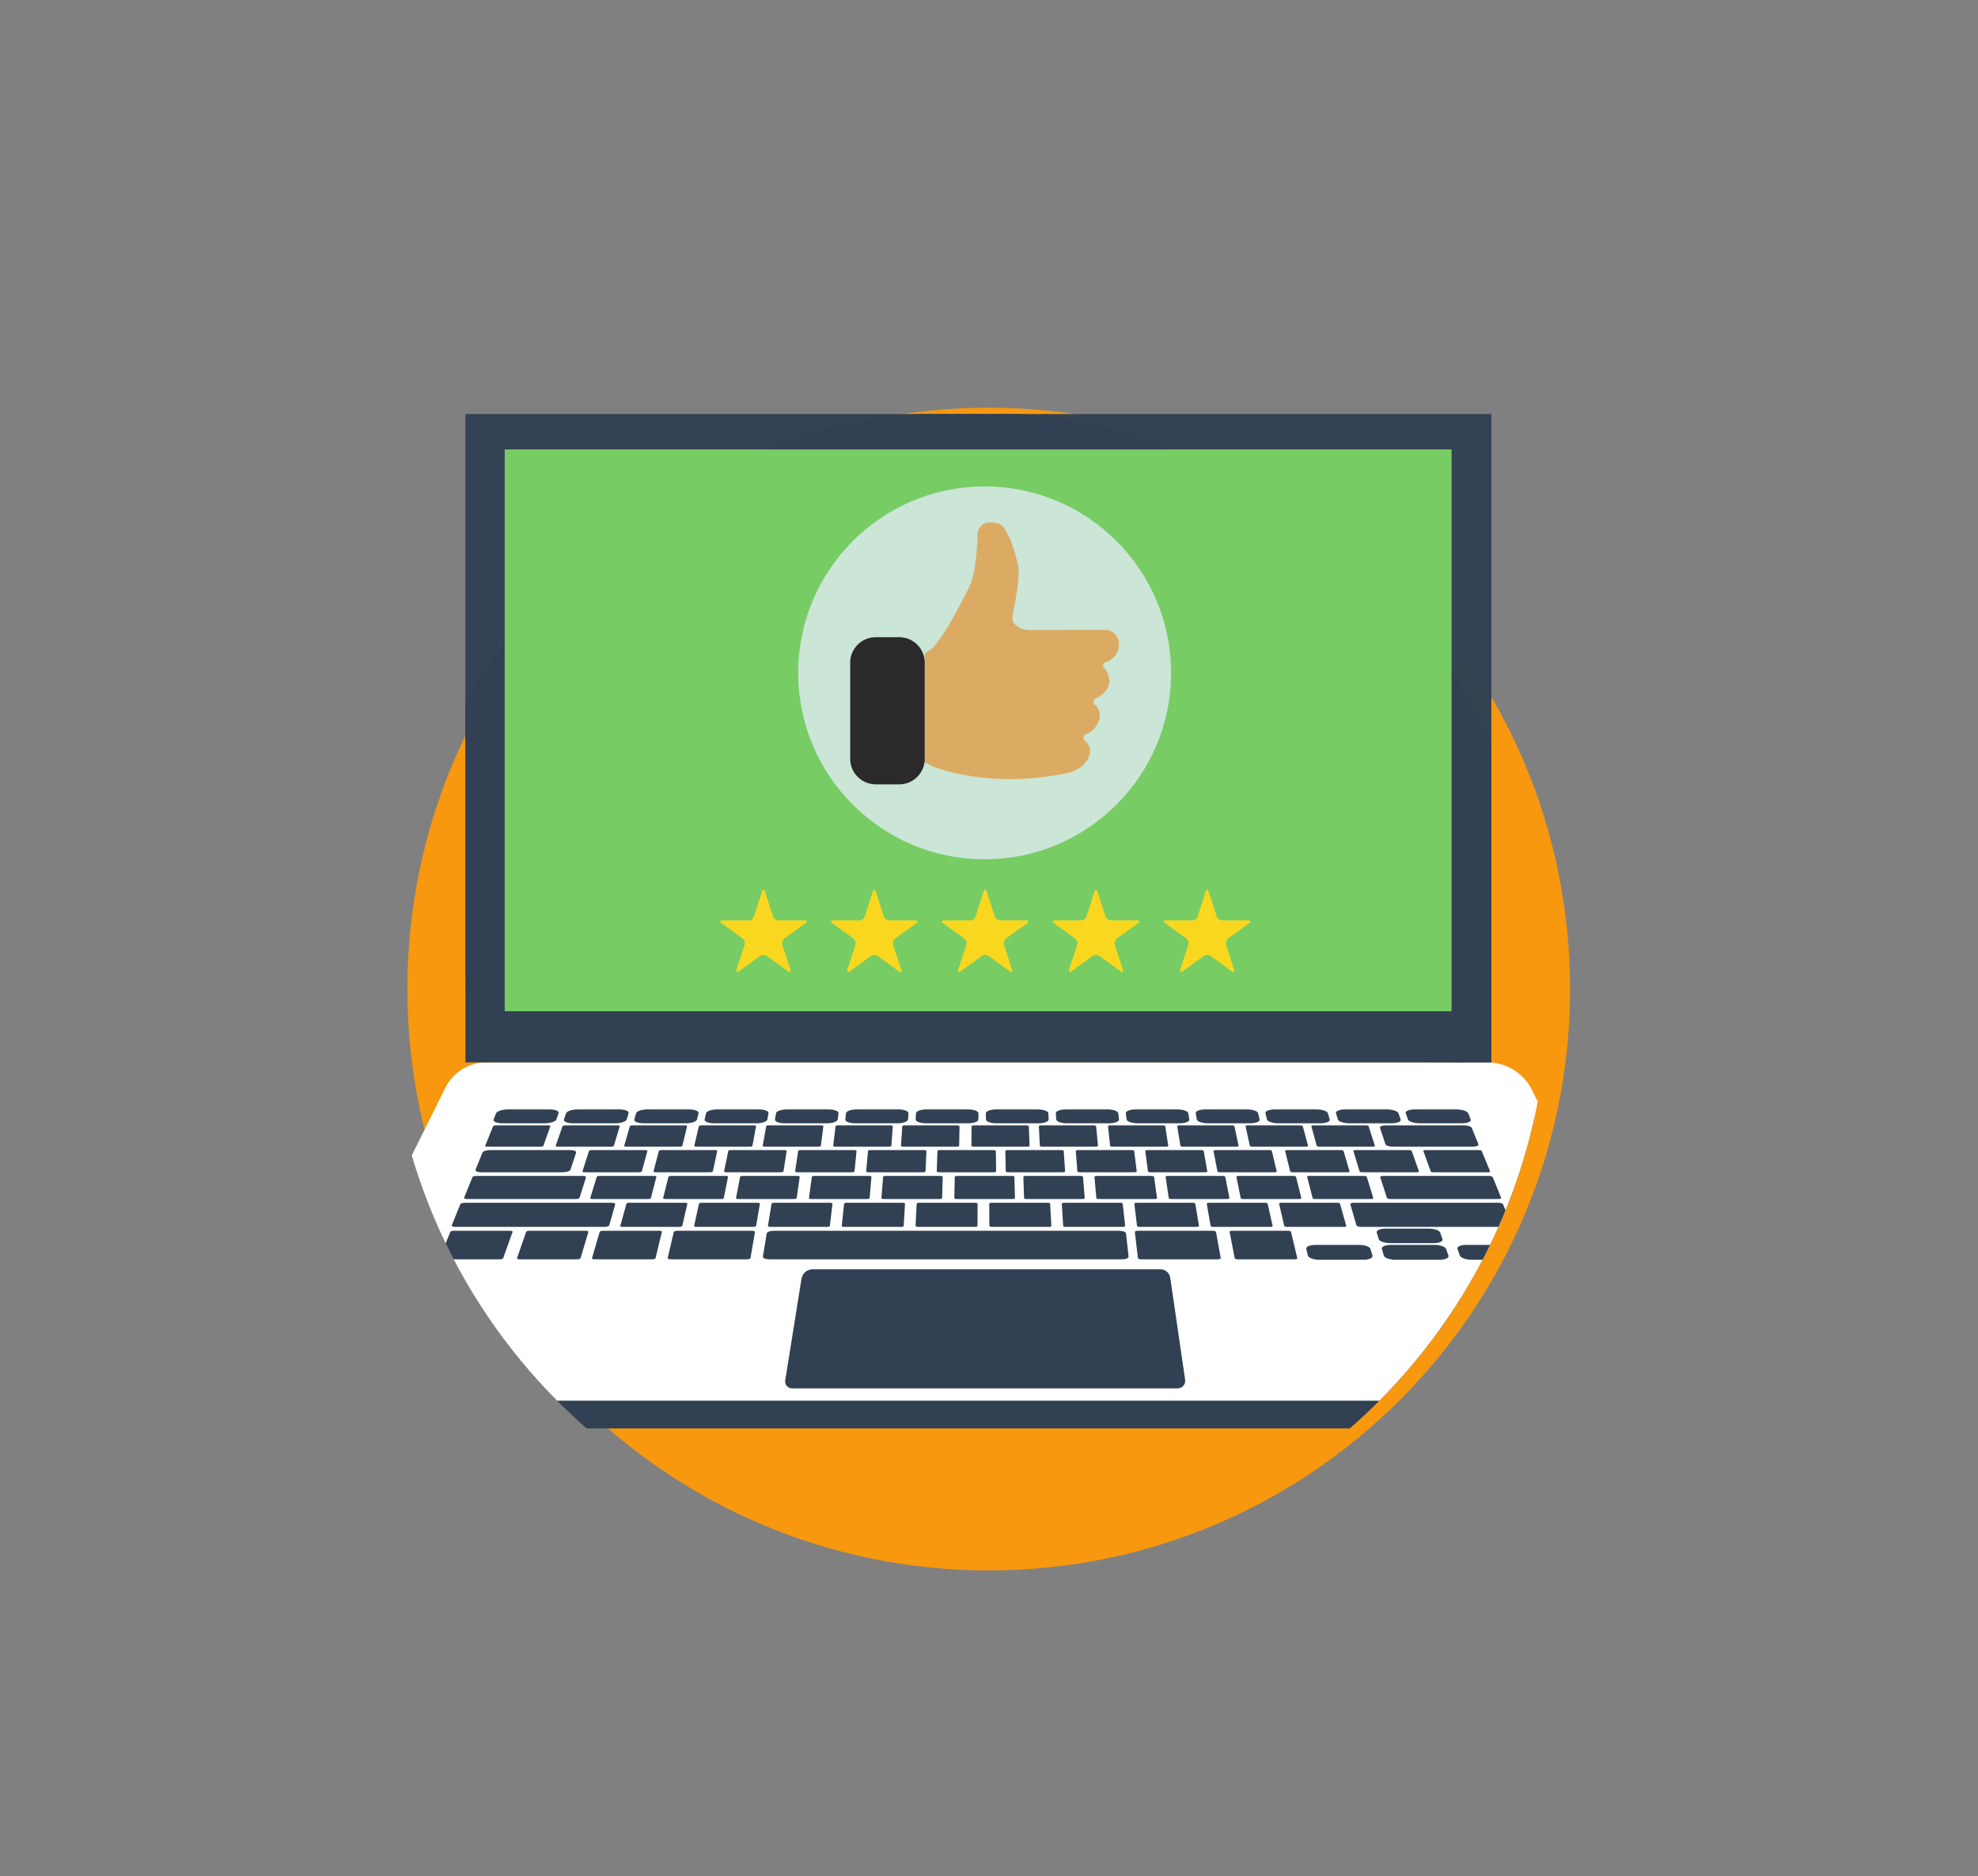
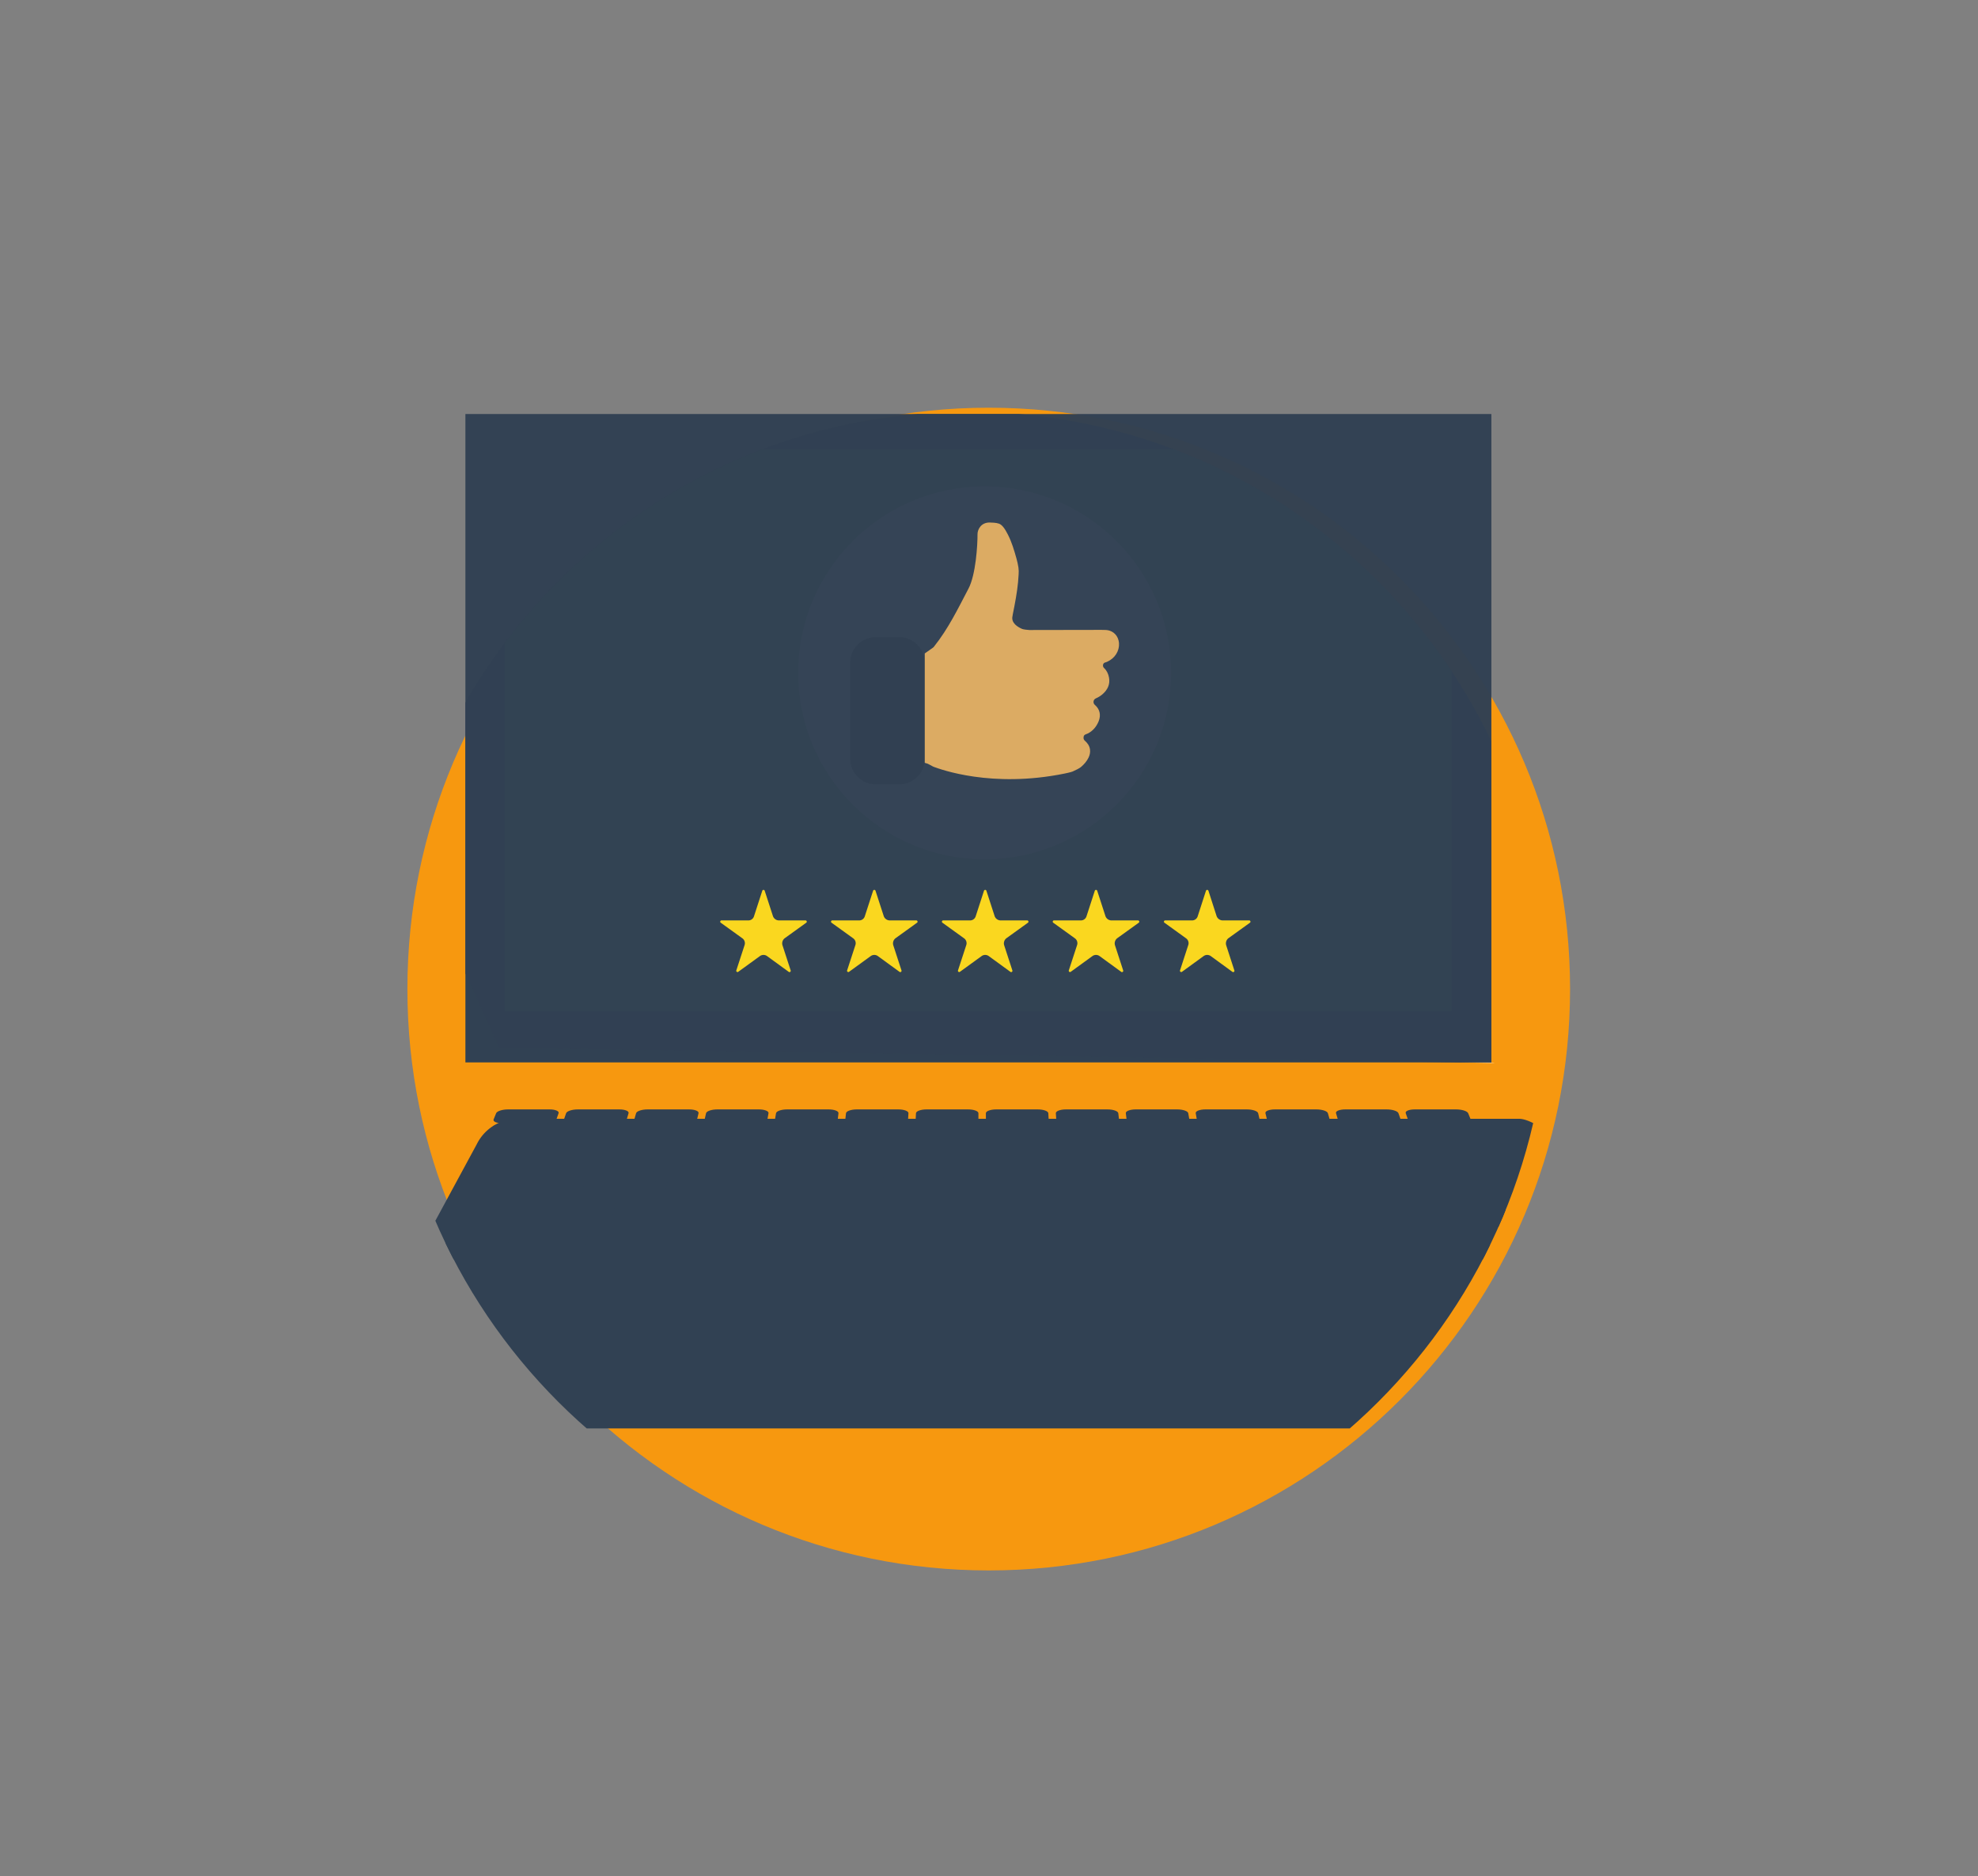
<svg xmlns="http://www.w3.org/2000/svg" width="310.54" height="294.54" viewBox="0 0 310.543 294.541">
  <rect x="0" y="0" width="310.543" height="294.541" fill="#808080" stroke="none" />
  <defs>
    <clipPath id="a">
      <path d="M10435 1263.8c0-378.06-306.5-684.53-684.54-684.53-378.06 0-684.53 306.47-684.53 684.53s306.47 684.53 684.53 684.53c378.04 0 684.54-306.47 684.54-684.53" />
    </clipPath>
    <clipPath id="b">
      <path d="M8869.2 1920.1l327.5-722.5 1317.5-20 270 1212.5-1745 72.5-170-542.5" />
    </clipPath>
  </defs>
  <path d="M246.499 155.278c0 50.406-40.866 91.268-91.27 91.268-50.407 0-91.269-40.862-91.269-91.268s40.862-91.269 91.269-91.269c50.404 0 91.27 40.862 91.27 91.269" fill="#f7980f" />
  <g clip-path="url(#a)" transform="matrix(.133 0 0 -.133 -1144.8 323.78)">
-     <path d="M10546 748.34H9001.3c-17.15 0-35.26 8.66-37.1 33.851v23.149l169.08 312.43a53.823 53.823 0 0 0 48.2 29.89h1182.1c22 0 70.7-43.45 80.5-63.18l139.5-284.37v-10.211c.3-29.609-18.8-41.558-37.6-41.558" fill="#314153" />
-     <path d="M10546 781.05H9001.3c-17.15 0-45.39 15.039-34.78 33.539l166.76 335.89a53.82 53.82 0 0 0 48.2 29.88h1182.1c22 0 42.2-12.46 52.1-32.2l165-330.32c11.6-21.059-15.9-36.789-34.7-36.789" fill="#fff" />
+     <path d="M10546 748.34H9001.3v23.149l169.08 312.43a53.823 53.823 0 0 0 48.2 29.89h1182.1c22 0 70.7-43.45 80.5-63.18l139.5-284.37v-10.211c.3-29.609-18.8-41.558-37.6-41.558" fill="#314153" />
    <path d="M10368 1180.4H9156.9v765.34H10368V1180.4" fill="#314153" />
    <path d="M10321 1240.8H9203.3v663.17H10321V1240.8" fill="#77cc64" />
    <g fill="#314153">
      <path d="M9997.7 795.59h-455.15c-5.05 0-8.9 4.508-8.11 9.5l19.2 119.89c1.03 6.469 6.61 11.219 13.16 11.219h410.53c5.82 0 10.76-4.258 11.6-10.019l17.6-120.57c.7-5.308-3.5-10.019-8.83-10.019M9250.2 1108.5h-49.39c-6.88 0-11.64 2.04-10.62 4.54l3.01 7.39c1.01 2.47 7.34 4.47 14.14 4.47h48.82c6.81 0 11.62-2 10.74-4.47l-2.62-7.39c-.89-2.5-7.19-4.54-14.08-4.54M9333.5 1108.5h-49.39c-6.89 0-11.76 2.04-10.89 4.54l2.58 7.39c.86 2.47 7.07 4.47 13.88 4.47h48.81c6.81 0 11.74-2 11.01-4.47l-2.19-7.39c-.74-2.5-6.92-4.54-13.81-4.54M9416.8 1108.5h-49.38c-6.89 0-11.88 2.04-11.16 4.54l2.14 7.39c.72 2.47 6.81 4.47 13.62 4.47h48.82c6.8 0 11.85-2 11.26-4.47l-1.75-7.39c-.59-2.5-6.66-4.54-13.55-4.54M9500.1 1108.5h-49.38c-6.89 0-12 2.04-11.43 4.54l1.71 7.39c.57 2.47 6.55 4.47 13.35 4.47h48.82c6.81 0 11.97-2 11.53-4.47l-1.32-7.39c-.44-2.5-6.39-4.54-13.28-4.54M9583.4 1108.5h-49.39c-6.88 0-12.12 2.04-11.69 4.54l1.27 7.39c.43 2.47 6.29 4.47 13.1 4.47h48.81c6.81 0 12.09-2 11.79-4.47l-.88-7.39c-.3-2.5-6.12-4.54-13.01-4.54M9666.7 1108.5h-49.39c-6.89 0-12.24 2.04-11.96 4.54l.84 7.39c.28 2.47 6.02 4.47 12.83 4.47h48.81c6.81 0 12.21-2 12.06-4.47l-.45-7.39c-.15-2.5-5.86-4.54-12.74-4.54M9750 1108.5h-49.39c-6.89 0-12.36 2.04-12.23 4.54l.41 7.39c.13 2.47 5.76 4.47 12.56 4.47h48.82c6.81 0 12.32-2 12.32-4.47l-.02-7.39c0-2.5-5.59-4.54-12.47-4.54M9833.2 1108.5h-49.38c-6.89 0-12.48 2.04-12.49 4.54l-.04 7.39c-.01 2.47 5.5 4.47 12.31 4.47h48.81c6.81 0 12.44-2 12.58-4.47l.42-7.39c.15-2.5-5.32-4.54-12.21-4.54M9916.5 1108.5h-49.38c-6.89 0-12.61 2.04-12.76 4.54l-.47 7.39c-.16 2.47 5.23 4.47 12.04 4.47h48.81c6.81 0 12.56-2 12.85-4.47l.86-7.39c.29-2.5-5.06-4.54-11.95-4.54M9999.8 1108.5h-49.39c-6.88 0-12.72 2.04-13.02 4.54l-.91 7.39c-.3 2.47 4.98 4.47 11.78 4.47h48.82c6.79 0 12.69-2 13.09-4.47l1.3-7.39c.4-2.5-4.8-4.54-11.67-4.54M10083 1108.5h-49.4c-6.9 0-12.8 2.04-13.3 4.54l-1.3 7.39c-.4 2.47 4.7 4.47 11.5 4.47h48.8c6.8 0 12.8-2 13.4-4.47l1.7-7.39c.6-2.5-4.5-4.54-11.4-4.54M10166 1108.5h-49.4c-6.9 0-12.9 2.04-13.5 4.54l-1.8 7.39c-.6 2.47 4.4 4.47 11.2 4.47h48.9c6.8 0 12.9-2 13.6-4.47l2.1-7.39c.8-2.5-4.2-4.54-11.1-4.54M10250 1108.5h-49.4c-6.9 0-13.1 2.04-13.8 4.54l-2.2 7.39c-.8 2.47 4.2 4.47 11 4.47h48.8c6.8 0 13-2 13.9-4.47l2.6-7.39c.8-2.5-4-4.54-10.9-4.54M10333 1108.5h-49.4c-6.9 0-13.2 2.04-14.1 4.54l-2.6 7.39c-.9 2.47 3.9 4.47 10.7 4.47h48.8c6.8 0 13.1-2 14.2-4.47l3-7.39c1-2.5-3.7-4.54-10.6-4.54M9245.7 1080.9h-63.02c-1.57 0-2.65.48-2.41 1.06l9.34 23.06c.23.56 1.66 1.02 3.21 1.02h61.92c1.54 0 2.63-.46 2.43-1.02l-8.25-23.06c-.21-.58-1.65-1.06-3.22-1.06M9362 1050.7h-64.35c-1.6 0-2.74.49-2.55 1.1l7.67 24.02c.18.59 1.61 1.07 3.19 1.07h63.19c1.58 0 2.72-.48 2.57-1.07l-6.52-24.02c-.17-.61-1.6-1.1-3.2-1.1M9372.6 1019.1h-65.72c-1.63 0-2.8.52-2.61 1.15l7.68 25.05c.18.62 1.64 1.11 3.25 1.11h64.52c1.61 0 2.78-.49 2.63-1.11l-6.48-25.05c-.17-.63-1.63-1.15-3.27-1.15M9409.6 986.21h-67.15c-1.68 0-2.88.539-2.7 1.199l7.24 26.16c.17.63 1.65 1.15 3.29 1.15h65.91c1.64 0 2.85-.52 2.71-1.15l-5.99-26.16c-.15-.66-1.63-1.199-3.31-1.199M9197.7 947.96h-68.44c-1.82 0-3.05.598-2.75 1.34l12.58 31.039c.29.711 1.96 1.281 3.74 1.281h66.99c1.78 0 3.02-.57 2.76-1.281l-11.1-31.039c-.27-.742-1.96-1.34-3.78-1.34M9289.1 947.96h-68.45c-1.82 0-3.08.598-2.83 1.34l10.78 31.039c.25.711 1.89 1.281 3.67 1.281h66.99c1.78 0 3.05-.57 2.84-1.281l-9.31-31.039c-.22-.742-1.87-1.34-3.69-1.34M9377.7 947.96h-68.44c-1.82 0-3.13.598-2.91 1.34l9.04 31.039c.2.711 1.81 1.281 3.6 1.281h66.98c1.78 0 3.08-.57 2.91-1.281l-7.56-31.039c-.18-.742-1.8-1.34-3.62-1.34M9489.4 947.96h-90.32c-2.08 0-3.6.68-3.4 1.527l7.19 30.66c.19.813 1.99 1.473 4.02 1.473h88.39c2.03 0 3.57-.66 3.43-1.473l-5.29-30.66c-.14-.847-1.95-1.527-4.02-1.527M10045 947.96h-90.29c-2.08 0-3.84.68-3.94 1.527l-3.63 30.66c-.09.813 1.48 1.473 3.51 1.473h88.35c2.1 0 3.8-.66 4-1.473l5.5-30.66c.2-.847-1.4-1.527-3.5-1.527M10136 947.96h-67.5c-1.8 0-3.4.59-3.5 1.328l-6 31.059c-.1.703 1.2 1.273 3 1.273h66c1.8 0 3.4-.57 3.5-1.273l7.4-31.059c.2-.738-1.1-1.328-2.9-1.328M9932.2 947.96h-416.72c-4.37 0-7.68 1.437-7.39 3.207l4.46 27.363c.28 1.707 3.98 3.09 8.25 3.09h407.83c4.28 0 7.9-1.383 8.09-3.09l3.04-27.363c.2-1.77-3.19-3.207-7.56-3.207M9496.8 986.21h-67.15c-1.68 0-2.91.539-2.77 1.199l5.75 26.16c.14.63 1.59 1.15 3.23 1.15h65.91c1.64 0 2.89-.52 2.78-1.15l-4.51-26.16c-.12-.66-1.56-1.199-3.24-1.199M9584 986.21h-67.15c-1.68 0-2.94.539-2.84 1.199l4.27 26.16c.11.63 1.52 1.15 3.16 1.15h65.92c1.64 0 2.91-.52 2.83-1.15l-3.02-26.16c-.08-.66-1.49-1.199-3.17-1.199M9671.2 986.21h-67.15c-1.68 0-2.97.539-2.9 1.199l2.78 26.16c.07.63 1.46 1.15 3.1 1.15h65.91c1.64 0 2.94-.52 2.9-1.15l-1.54-26.16c-.04-.66-1.42-1.199-3.1-1.199M9758.4 986.21h-67.15c-1.68 0-3.01.539-2.97 1.199l1.3 26.16c.03.63 1.39 1.15 3.03 1.15h65.91c1.65 0 2.97-.52 2.97-1.15l-.06-26.16c0-.66-1.35-1.199-3.03-1.199M9845.6 986.21h-67.15c-1.68 0-3.03.539-3.04 1.199l-.18 26.16c0 .63 1.32 1.15 2.96 1.15h65.92c1.64 0 3-.52 3.03-1.15l1.43-26.16c.03-.66-1.29-1.199-2.97-1.199M9932.8 986.21h-67.15c-1.68 0-3.06.539-3.11 1.199l-1.66 26.16c-.04.63 1.26 1.15 2.9 1.15h65.91c1.64 0 3.03-.52 3.1-1.15l2.91-26.16c.07-.66-1.22-1.199-2.9-1.199M10020 986.21h-67.13c-1.68 0-3.1.539-3.18 1.199l-3.14 26.16c-.08.63 1.19 1.15 2.83 1.15h65.92c1.6 0 3.1-.52 3.2-1.15l4.3-26.16c.2-.66-1.1-1.199-2.8-1.199M10107 986.21h-67.1c-1.7 0-3.1.539-3.3 1.199l-4.6 26.16c-.1.63 1.1 1.15 2.8 1.15h65.9c1.6 0 3.1-.52 3.2-1.15l5.9-26.16c.1-.66-1.1-1.199-2.8-1.199M10217 947.43h-52.3c-6.7 0-12.6 2.191-13.3 4.89l-1.9 7.84c-.7 2.66 4.1 4.809 10.7 4.809h51.8c6.6 0 12.5-2.149 13.3-4.809l2.3-7.84c.8-2.699-3.9-4.89-10.6-4.89M10307 947.43h-52.4c-6.6 0-12.7 2.191-13.5 4.89l-2.4 7.84c-.8 2.66 3.9 4.809 10.5 4.809h51.8c6.5 0 12.6-2.149 13.6-4.809l2.7-7.84c1-2.699-3.7-4.89-10.3-4.89M10300 967.07h-51.7c-6.5 0-12.5 2.129-13.3 4.758l-2.3 7.652c-.8 2.59 3.8 4.688 10.3 4.688h51.2c6.5 0 12.5-2.098 13.4-4.688l2.7-7.652c.9-2.629-3.7-4.758-10.3-4.758M10397 947.43h-52.4c-6.6 0-12.8 2.191-13.8 4.89l-2.8 7.84c-1 2.66 3.6 4.809 10.2 4.809h51.7c6.6 0 12.8-2.149 13.9-4.809l3.2-7.84c1.1-2.699-3.4-4.89-10-4.89M9458.7 1019.1h-65.72c-1.64 0-2.84.52-2.68 1.15l6.24 25.05c.15.62 1.58 1.11 3.19 1.11h64.52c1.61 0 2.81-.49 2.69-1.11l-5.05-25.05c-.12-.63-1.56-1.15-3.19-1.15M9544.8 1019.1h-65.72c-1.63 0-2.86.52-2.74 1.15l4.8 25.05c.12.62 1.52 1.11 3.13 1.11h64.52c1.61 0 2.84-.49 2.75-1.11l-3.61-25.05c-.09-.63-1.49-1.15-3.13-1.15M9631 1019.1h-65.72c-1.64 0-2.9.52-2.81 1.15l3.37 25.05c.08.62 1.45 1.11 3.06 1.11h64.53c1.6 0 2.86-.49 2.81-1.11l-2.18-25.05c-.06-.63-1.43-1.15-3.06-1.15M9716.6 1019.1h-65.72c-1.63 0-2.92.52-2.87 1.15l1.95 25.05c.04.62 1.38 1.11 2.99 1.11h64.53c1.6 0 2.89-.49 2.87-1.11l-.75-25.05c-.02-.63-1.36-1.15-3-1.15M9802.7 1019.1h-65.72c-1.64 0-2.96.52-2.94 1.15l.51 25.05c.01.62 1.32 1.11 2.93 1.11h64.53c1.61 0 2.92-.49 2.94-1.11l.68-25.05c.01-.63-1.3-1.15-2.93-1.15M9885.1 1019.1h-65.72c-1.63 0-2.98.52-3 1.15l-.86 25.05c-.02.62 1.26 1.11 2.87 1.11h64.53c1.6 0 2.95-.49 3-1.11l2.05-25.05c.05-.63-1.23-1.15-2.87-1.15M9970.5 1019.1h-65.72c-1.64 0-3.01.52-3.07 1.15l-2.28 25.05c-.06.62 1.2 1.11 2.81 1.11h64.52c1.61 0 2.98-.49 3.07-1.11l3.47-25.05c.09-.63-1.17-1.15-2.8-1.15M10056 1019.1h-65.69c-1.64 0-3.04.52-3.13 1.15l-3.7 25.05c-.1.62 1.13 1.11 2.74 1.11h64.48c1.7 0 3.1-.49 3.2-1.11l4.9-25.05c.1-.63-1.1-1.15-2.8-1.15M10141 1019.1h-65.7c-1.6 0-3 .52-3.2 1.15l-5.1 25.05c-.1.62 1.1 1.11 2.7 1.11h64.5c1.6 0 3.1-.49 3.2-1.11l6.3-25.05c.2-.63-1-1.15-2.7-1.15M10226 1019.1h-65.8c-1.6 0-3.1.52-3.2 1.15l-6.5 25.05c-.2.62 1 1.11 2.6 1.11h64.5c1.6 0 3.1-.49 3.3-1.11l7.7-25.05c.2-.63-1-1.15-2.6-1.15M10194 986.21h-67.2c-1.6 0-3.1.539-3.3 1.199l-6.1 26.16c-.1.63 1.1 1.15 2.7 1.15h65.9c1.7 0 3.2-.52 3.3-1.15l7.4-26.16c.2-.66-1-1.199-2.7-1.199M10376 1019.1h-126.9c-2.2 0-4.3.71-4.5 1.58l-7.8 24.21c-.2.84 1.3 1.52 3.5 1.52h124.6c2.2 0 4.3-.68 4.7-1.52l9.9-24.21c.3-.87-1.2-1.58-3.5-1.58M10388 986.21h-173.9c-2.7 0-5.1.859-5.4 1.898l-7.2 24.781c-.2 1.01 1.6 1.83 4.2 1.83h170.7c2.6 0 5-.82 5.4-1.83l10.2-24.781c.4-1.039-1.4-1.898-4-1.898M9287.1 1019.1h-128.27c-2.25 0-3.8.71-3.44 1.59l9.8 24.19c.35.85 2.42 1.53 4.64 1.53h125.94c2.22 0 3.8-.68 3.53-1.53l-7.61-24.19c-.28-.88-2.33-1.59-4.59-1.59M9321.3 986.21h-176.43c-2.66 0-4.48.859-4.05 1.918l10.06 24.751c.41 1.02 2.87 1.84 5.49 1.84h173.15c2.62 0 4.51-.82 4.22-1.84l-7.06-24.751c-.31-1.059-2.71-1.918-5.38-1.918M9445.9 1050.7h-64.35c-1.6 0-2.77.49-2.61 1.1l6.29 24.02c.16.59 1.56 1.07 3.13 1.07h63.2c1.58 0 2.75-.48 2.62-1.07l-5.15-24.02c-.13-.61-1.53-1.1-3.13-1.1M9529.3 1050.7h-64.35c-1.6 0-2.8.49-2.67 1.1l4.94 24.02c.12.59 1.49 1.07 3.06 1.07h63.2c1.58 0 2.78-.48 2.68-1.07l-3.79-24.02c-.09-.61-1.47-1.1-3.07-1.1M9613.2 1050.7h-64.35c-1.6 0-2.82.49-2.73 1.1l3.56 24.02c.09.59 1.44 1.07 3.01 1.07h63.2c1.57 0 2.8-.48 2.74-1.07l-2.42-24.02c-.06-.61-1.41-1.1-3.01-1.1M9697.1 1050.7h-64.34c-1.6 0-2.85.49-2.8 1.1l2.2 24.02c.06.59 1.38 1.07 2.95 1.07h63.2c1.57 0 2.83-.48 2.8-1.07l-1.06-24.02c-.02-.61-1.34-1.1-2.95-1.1M9780.5 1050.7h-64.34c-1.61 0-2.89.49-2.87 1.1l.84 24.02c.02.59 1.32 1.07 2.89 1.07h63.2c1.57 0 2.85-.48 2.86-1.07l.31-24.02c0-.61-1.29-1.1-2.89-1.1M9862 1050.7h-64.34c-1.61 0-2.91.49-2.93 1.1l-.48 24.02c-.02.59 1.25 1.07 2.82 1.07h63.2c1.58 0 2.89-.48 2.92-1.07l1.64-24.02c.04-.61-1.23-1.1-2.83-1.1M9946.6 1050.7h-64.35c-1.6 0-2.93.49-2.98 1.1l-1.87 24.02c-.04.59 1.19 1.07 2.77 1.07h63.2c1.57 0 2.9-.48 2.98-1.07l3.01-24.02c.08-.61-1.16-1.1-2.76-1.1M10030 1050.7h-64.31c-1.6 0-2.97.49-3.05 1.1l-3.23 24.02c-.08.59 1.13 1.07 2.71 1.07h63.18c1.6 0 3-.48 3.1-1.07l4.3-24.02c.1-.61-1.1-1.1-2.7-1.1M10112 1050.7h-64.3c-1.6 0-3 .49-3.1 1.1l-4.6 24.02c-.1.59 1.1 1.07 2.6 1.07h63.2c1.6 0 3-.48 3.1-1.07l5.7-24.02c.2-.61-1-1.1-2.6-1.1M10198 1050.7h-64.3c-1.6 0-3 .49-3.2 1.1l-6 24.02c-.1.59 1.1 1.07 2.6 1.07h63.2c1.6 0 3-.48 3.2-1.07l7.1-24.02c.2-.61-1-1.1-2.6-1.1M10280 1050.7h-64.4c-1.6 0-3 .49-3.2 1.1l-7.3 24.02c-.2.59.9 1.07 2.5 1.07h63.2c1.6 0 3-.48 3.2-1.07l8.5-24.02c.2-.61-.9-1.1-2.5-1.1M10364 1050.7h-64.3c-1.6 0-3.1.49-3.3 1.1l-8.7 24.02c-.2.59.9 1.07 2.5 1.07h63.2c1.5 0 3-.48 3.2-1.07l9.9-24.02c.2-.61-.9-1.1-2.5-1.1M9329 1080.9h-63.03c-1.57 0-2.67.48-2.47 1.06l8.01 23.06c.2.56 1.61 1.02 3.15 1.02h61.93c1.54 0 2.65-.46 2.48-1.02l-6.92-23.06c-.17-.58-1.58-1.06-3.15-1.06M9409.9 1080.9h-63.03c-1.57 0-2.7.48-2.53 1.06l6.72 23.06c.17.56 1.55 1.02 3.09 1.02h61.93c1.54 0 2.68-.46 2.54-1.02l-5.62-23.06c-.15-.58-1.54-1.06-3.1-1.06M9492.7 1080.9h-63.03c-1.57 0-2.73.48-2.59 1.06l5.4 23.06c.13.56 1.49 1.02 3.03 1.02h61.92c1.55 0 2.71-.46 2.61-1.02l-4.31-23.06c-.1-.58-1.46-1.06-3.03-1.06M9573.5 1080.9h-63.02c-1.57 0-2.76.48-2.65 1.06l4.11 23.06c.1.56 1.43 1.02 2.97 1.02h61.92c1.55 0 2.74-.46 2.66-1.02l-3.01-23.06c-.07-.58-1.41-1.06-2.98-1.06M9656.8 1080.9h-63.03c-1.56 0-2.78.48-2.71 1.06l2.78 23.06c.07.56 1.37 1.02 2.91 1.02h61.93c1.54 0 2.76-.46 2.72-1.02l-1.68-23.06c-.05-.58-1.35-1.06-2.92-1.06M9736.9 1080.9h-63.02c-1.57 0-2.81.48-2.78 1.06l1.5 23.06c.04.56 1.32 1.02 2.86 1.02h61.92c1.55 0 2.79-.46 2.78-1.02l-.4-23.06c-.01-.58-1.29-1.06-2.86-1.06M9820.1 1080.9h-63.03c-1.57 0-2.83.48-2.83 1.06l.17 23.06c0 .56 1.26 1.02 2.8 1.02h61.92c1.55 0 2.81-.46 2.84-1.02l.92-23.06c.03-.58-1.22-1.06-2.79-1.06M9900.9 1080.9h-63.03c-1.57 0-2.86.48-2.89 1.06l-1.12 23.06c-.03.56 1.2 1.02 2.74 1.02h61.93c1.54 0 2.83-.46 2.89-1.02l2.21-23.06c.06-.58-1.17-1.06-2.73-1.06M9983.9 1080.9h-63.02c-1.57 0-2.89.48-2.95 1.06l-2.45 23.06c-.06.56 1.14 1.02 2.68 1.02h61.93c1.54 0 2.86-.46 2.95-1.02l3.54-23.06c.09-.58-1.11-1.06-2.68-1.06M10067 1080.9h-63c-1.6 0-3 .48-3.1 1.06l-3.72 23.06c-.1.56 1.08 1.02 2.62 1.02h61.9c1.6 0 2.9-.46 3-1.02l4.9-23.06c.1-.58-1-1.06-2.6-1.06M10149 1080.9h-63c-1.6 0-3 .48-3.1 1.06l-5.1 23.06c-.1.56 1 1.02 2.6 1.02h61.9c1.5 0 2.9-.46 3.1-1.02l6.2-23.06c.1-.58-1-1.06-2.6-1.06M10228 1080.9h-63c-1.6 0-3 .48-3.2 1.06l-6.3 23.06c-.1.56 1 1.02 2.5 1.02h61.9c1.6 0 3-.46 3.2-1.02l7.4-23.06c.2-.58-.9-1.06-2.5-1.06M10346 1080.9h-94.2c-4.4 0-8.4 1.32-8.9 2.94l-6.4 19.36c-.5 1.57 2.5 2.84 6.8 2.84h92.6c4.3 0 8.3-1.27 8.9-2.84l7.9-19.36c.7-1.62-2.3-2.94-6.7-2.94M9271.9 1050.7h-96.23c-4.45 0-7.51 1.37-6.82 3.06l8.17 20.17c.67 1.64 4.75 2.96 9.12 2.96h94.52c4.38 0 7.48-1.32 6.94-2.96l-6.63-20.17c-.56-1.69-4.62-3.06-9.07-3.06" />
    </g>
    <path d="M9989.9 1640.2c0-121.54-98.53-220.07-220.08-220.07-121.54 0-220.07 98.53-220.07 220.07 0 121.55 98.53 220.08 220.07 220.08 121.55 0 220.08-98.53 220.08-220.08" fill="#fff" />
    <path d="M9917.8 1655.1c-1.91-1.18-3.88-2.2-6.07-2.79-2.4-.66-3-4.46-1.04-6.28 3.3-3.08 5.14-6.99 5.94-11.34 1.48-7.96-1.59-14.32-7.45-19.54-2.4-2.12-5.12-3.8-8.08-5.08-3.09-1.32-3.73-5.47-1.19-7.65 5.83-4.98 7.51-11.99 4.46-19.46-2.48-6.06-6.44-10.93-12.28-14.11l-2.45-1.03c-2.07-.67-2.89-1.62-3.06-3.78-.12-1.59.34-2.91 1.63-4.02 3.17-2.75 5.45-6.1 6-10.36.42-3.27-.24-6.37-1.64-9.33-2.11-4.48-5.3-8.09-9.02-11.27-1.74-1.48-6.3-3.77-9.82-5.3-1.94-.84-7.86-2.09-9.6-2.44-86.22-17.52-146.77 5.17-154.48 7.96-1.62.59-6.99 4.07-8.44 4.08l-2.06.67v129.09c3.21 2.26 6.43 4.53 9.65 6.79l.85.75.28.33c17.12 21.53 28.13 44.41 40.89 68.77 8.53 16.27 10.67 51.02 10.6 64.11-.04 5.24 3.92 13.81 14.18 13.81 2.59-.04 7.99-.2 11.25-1.39 3.87-1.42 7.17-6.47 10.47-12.95 4.5-8.82 7.35-18.38 10.02-27.95 1.01-3.59 1.85-7.24 2.39-10.92.4-2.69.41-5.44.21-8.15-.21-3.11-.39-6.21-.69-9.32-.6-6.1-1.46-12.16-2.5-18.2-1.12-6.55-2.36-13.07-3.7-19.57l-.04-.23-.24-1.61c-2.12-8.35 6.39-13.26 11.42-15.38 1.34-.56 6.85-1.23 8.36-1.23 27.56.02 73.79.16 79.37.14 3.73-.01 7.47.08 11.19-.11 6.13-.32 12.85-4.24 14.83-12.43 2.12-8.75-2.04-18.25-10.14-23.28" fill="#dcab63" />
    <path d="M9641.2 1508.6h27.85c16.54 0 30.07 13.53 30.07 30.07v113.56c0 16.54-13.53 30.07-30.07 30.07h-27.86c-16.53 0-30.06-13.53-30.06-30.07v-113.56c0-16.54 13.53-30.07 30.07-30.07" fill="#2b2929" />
    <g fill="#f9d207">
      <path d="M10034 1383l9.6-29.78c1.1-3.13 4-5.24 7.3-5.24h31.2c1.5 0 2.1-1.86.9-2.71l-25.2-18.14c-2.7-1.96-3.8-5.45-2.8-8.64l9.6-29.55c.5-1.38-1.1-2.53-2.3-1.67l-25.5 18.59c-2.5 1.84-6 1.85-8.5.01l-25.5-18.53c-1.2-.85-2.78.29-2.33 1.67l9.73 29.89c1 2.93-.1 6.15-2.6 7.96l-25.51 18.41c-1.18.85-.58 2.71.87 2.71h31.74c3 0 5.7 1.92 6.6 4.76l9.8 30.26c.5 1.37 2.4 1.37 2.9 0M9902.7 1383l9.68-29.78a7.577 7.577 0 0 1 7.22-5.24h31.27c1.45 0 2.05-1.86.88-2.71l-25.19-18.14a7.702 7.702 0 0 1-2.82-8.64l9.62-29.55c.45-1.38-1.12-2.53-2.29-1.67l-25.54 18.59a7.219 7.219 0 0 1-8.49.01l-25.54-18.53c-1.17-.85-2.74.29-2.3 1.67l9.77 29.89c.95 2.93-.1 6.15-2.6 7.96l-25.55 18.41c-1.18.85-.58 2.71.87 2.71h31.78a6.89 6.89 0 0 1 6.56 4.76l9.83 30.26c.45 1.37 2.4 1.37 2.84 0M9771.9 1383l9.67-29.78a7.586 7.586 0 0 1 7.22-5.24h31.28c1.45 0 2.05-1.86.87-2.71l-25.19-18.14a7.702 7.702 0 0 1-2.82-8.64l9.63-29.55c.45-1.38-1.13-2.53-2.3-1.67l-25.54 18.59a7.219 7.219 0 0 1-8.49.01l-25.54-18.53c-1.17-.85-2.74.29-2.29 1.67l9.76 29.89c.96 2.93-.09 6.15-2.6 7.96l-25.55 18.41c-1.17.85-.57 2.71.87 2.71h31.79a6.9 6.9 0 0 1 6.56 4.76l9.83 30.26c.44 1.37 2.39 1.37 2.84 0M9641 1383l9.67-29.78a7.599 7.599 0 0 1 7.23-5.24h31.27c1.45 0 2.05-1.86.87-2.71l-25.18-18.14a7.706 7.706 0 0 1-2.83-8.64l9.63-29.55c.45-1.38-1.13-2.53-2.3-1.67l-25.54 18.59a7.219 7.219 0 0 1-8.49.01l-25.53-18.53c-1.17-.85-2.75.29-2.3 1.67l9.76 29.89c.96 2.93-.09 6.15-2.6 7.96l-25.54 18.41c-1.18.85-.58 2.71.87 2.71h31.78a6.89 6.89 0 0 1 6.56 4.76l9.83 30.26c.45 1.37 2.39 1.37 2.84 0M9510.2 1383l9.68-29.78a7.586 7.586 0 0 1 7.22-5.24h31.27c1.45 0 2.05-1.86.88-2.71l-25.19-18.14a7.702 7.702 0 0 1-2.82-8.64l9.62-29.55c.45-1.38-1.12-2.53-2.29-1.67l-25.54 18.59a7.219 7.219 0 0 1-8.49.01l-25.54-18.53c-1.17-.85-2.74.29-2.29 1.67l9.76 29.89c.95 2.93-.1 6.15-2.6 7.96l-25.55 18.41c-1.18.85-.58 2.71.87 2.71h31.79c2.98 0 5.63 1.92 6.55 4.76l9.83 30.26c.45 1.37 2.4 1.37 2.84 0" />
    </g>
  </g>
  <g clip-path="url(#b)" transform="matrix(.133 0 0 -.133 -1144.8 323.78)">
    <path d="M10546 781.05H9001.3c-17.15 0-45.39 15.039-34.78 33.539l166.76 335.89a53.82 53.82 0 0 0 48.2 29.88h1182.1c22 0 42.2-12.46 52.1-32.2l165-330.32c11.6-21.059-15.9-36.789-34.7-36.789" fill="#fff" />
    <path d="M10368 1180.4H9156.9v765.34H10368V1180.4" fill="#314153" fill-opacity=".98" />
-     <path d="M10321 1240.8H9203.3v663.17H10321V1240.8" fill="#77cc64" />
-     <path d="M9989.9 1640.2c0-121.54-98.53-220.07-220.08-220.07-121.54 0-220.07 98.53-220.07 220.07 0 121.55 98.53 220.08 220.07 220.08 121.55 0 220.08-98.53 220.08-220.08" fill="#cbe5d7" />
    <path d="M9917.8 1655.1c-1.91-1.18-3.88-2.2-6.07-2.79-2.4-.66-3-4.46-1.04-6.28 3.3-3.08 5.14-6.99 5.94-11.34 1.48-7.96-1.59-14.32-7.45-19.54-2.4-2.12-5.12-3.8-8.08-5.08-3.09-1.32-3.73-5.47-1.19-7.65 5.83-4.98 7.51-11.99 4.46-19.46-2.48-6.06-6.44-10.93-12.28-14.11l-2.45-1.03c-2.07-.67-2.89-1.62-3.06-3.78-.12-1.59.34-2.91 1.63-4.02 3.17-2.75 5.45-6.1 6-10.36.42-3.27-.24-6.37-1.64-9.33-2.11-4.48-5.3-8.09-9.02-11.27-1.74-1.48-6.3-3.77-9.82-5.3-1.94-.84-7.86-2.09-9.6-2.44-86.22-17.52-146.77 5.17-154.48 7.96-1.62.59-6.99 4.07-8.44 4.08l-2.06.67v129.09c3.21 2.26 6.43 4.53 9.65 6.79l.85.75.28.33c17.12 21.53 28.13 44.41 40.89 68.77 8.53 16.27 10.67 51.02 10.6 64.11-.04 5.24 3.92 13.81 14.18 13.81 2.59-.04 7.99-.2 11.25-1.39 3.87-1.42 7.17-6.47 10.47-12.95 4.5-8.82 7.35-18.38 10.02-27.95 1.01-3.59 1.85-7.24 2.39-10.92.4-2.69.41-5.44.21-8.15-.21-3.11-.39-6.21-.69-9.32-.6-6.1-1.46-12.16-2.5-18.2-1.12-6.55-2.36-13.07-3.7-19.57l-.04-.23-.24-1.61c-2.12-8.35 6.39-13.26 11.42-15.38 1.34-.56 6.85-1.23 8.36-1.23 27.56.02 73.79.16 79.37.14 3.73-.01 7.47.08 11.19-.11 6.13-.32 12.85-4.24 14.83-12.43 2.12-8.75-2.04-18.25-10.14-23.28" fill="#dcab63" />
-     <path d="M9641.2 1508.6h27.85c16.54 0 30.07 13.53 30.07 30.07v113.56c0 16.54-13.53 30.07-30.07 30.07h-27.86c-16.53 0-30.06-13.53-30.06-30.07v-113.56c0-16.54 13.53-30.07 30.07-30.07" fill="#2b2929" />
    <g fill="#fad71f">
      <path d="M10034 1383l9.6-29.78c1.1-3.13 4-5.24 7.3-5.24h31.2c1.5 0 2.1-1.86.9-2.71l-25.2-18.14c-2.7-1.96-3.8-5.45-2.8-8.64l9.6-29.55c.5-1.38-1.1-2.53-2.3-1.67l-25.5 18.59c-2.5 1.84-6 1.85-8.5.01l-25.5-18.53c-1.2-.85-2.78.29-2.33 1.67l9.73 29.89c1 2.93-.1 6.15-2.6 7.96l-25.51 18.41c-1.18.85-.58 2.71.87 2.71h31.74c3 0 5.7 1.92 6.6 4.76l9.8 30.26c.5 1.37 2.4 1.37 2.9 0M9902.7 1383l9.68-29.78a7.577 7.577 0 0 1 7.22-5.24h31.27c1.45 0 2.05-1.86.88-2.71l-25.19-18.14a7.702 7.702 0 0 1-2.82-8.64l9.62-29.55c.45-1.38-1.12-2.53-2.29-1.67l-25.54 18.59a7.219 7.219 0 0 1-8.49.01l-25.54-18.53c-1.17-.85-2.74.29-2.3 1.67l9.77 29.89c.95 2.93-.1 6.15-2.6 7.96l-25.55 18.41c-1.18.85-.58 2.71.87 2.71h31.78a6.89 6.89 0 0 1 6.56 4.76l9.83 30.26c.45 1.37 2.4 1.37 2.84 0M9771.9 1383l9.67-29.78a7.586 7.586 0 0 1 7.22-5.24h31.28c1.45 0 2.05-1.86.87-2.71l-25.19-18.14a7.702 7.702 0 0 1-2.82-8.64l9.63-29.55c.45-1.38-1.13-2.53-2.3-1.67l-25.54 18.59a7.219 7.219 0 0 1-8.49.01l-25.54-18.53c-1.17-.85-2.74.29-2.29 1.67l9.76 29.89c.96 2.93-.09 6.15-2.6 7.96l-25.55 18.41c-1.17.85-.57 2.71.87 2.71h31.79a6.9 6.9 0 0 1 6.56 4.76l9.83 30.26c.44 1.37 2.39 1.37 2.84 0M9641 1383l9.67-29.78a7.599 7.599 0 0 1 7.23-5.24h31.27c1.45 0 2.05-1.86.87-2.71l-25.18-18.14a7.706 7.706 0 0 1-2.83-8.64l9.63-29.55c.45-1.38-1.13-2.53-2.3-1.67l-25.54 18.59a7.219 7.219 0 0 1-8.49.01l-25.53-18.53c-1.17-.85-2.75.29-2.3 1.67l9.76 29.89c.96 2.93-.09 6.15-2.6 7.96l-25.54 18.41c-1.18.85-.58 2.71.87 2.71h31.78a6.89 6.89 0 0 1 6.56 4.76l9.83 30.26c.45 1.37 2.39 1.37 2.84 0M9510.2 1383l9.68-29.78a7.586 7.586 0 0 1 7.22-5.24h31.27c1.45 0 2.05-1.86.88-2.71l-25.19-18.14a7.702 7.702 0 0 1-2.82-8.64l9.62-29.55c.45-1.38-1.12-2.53-2.29-1.67l-25.54 18.59a7.219 7.219 0 0 1-8.49.01l-25.54-18.53c-1.17-.85-2.74.29-2.29 1.67l9.76 29.89c.95 2.93-.1 6.15-2.6 7.96l-25.55 18.41c-1.18.85-.58 2.71.87 2.71h31.79c2.98 0 5.63 1.92 6.55 4.76l9.83 30.26c.45 1.37 2.4 1.37 2.84 0" />
    </g>
  </g>
</svg>